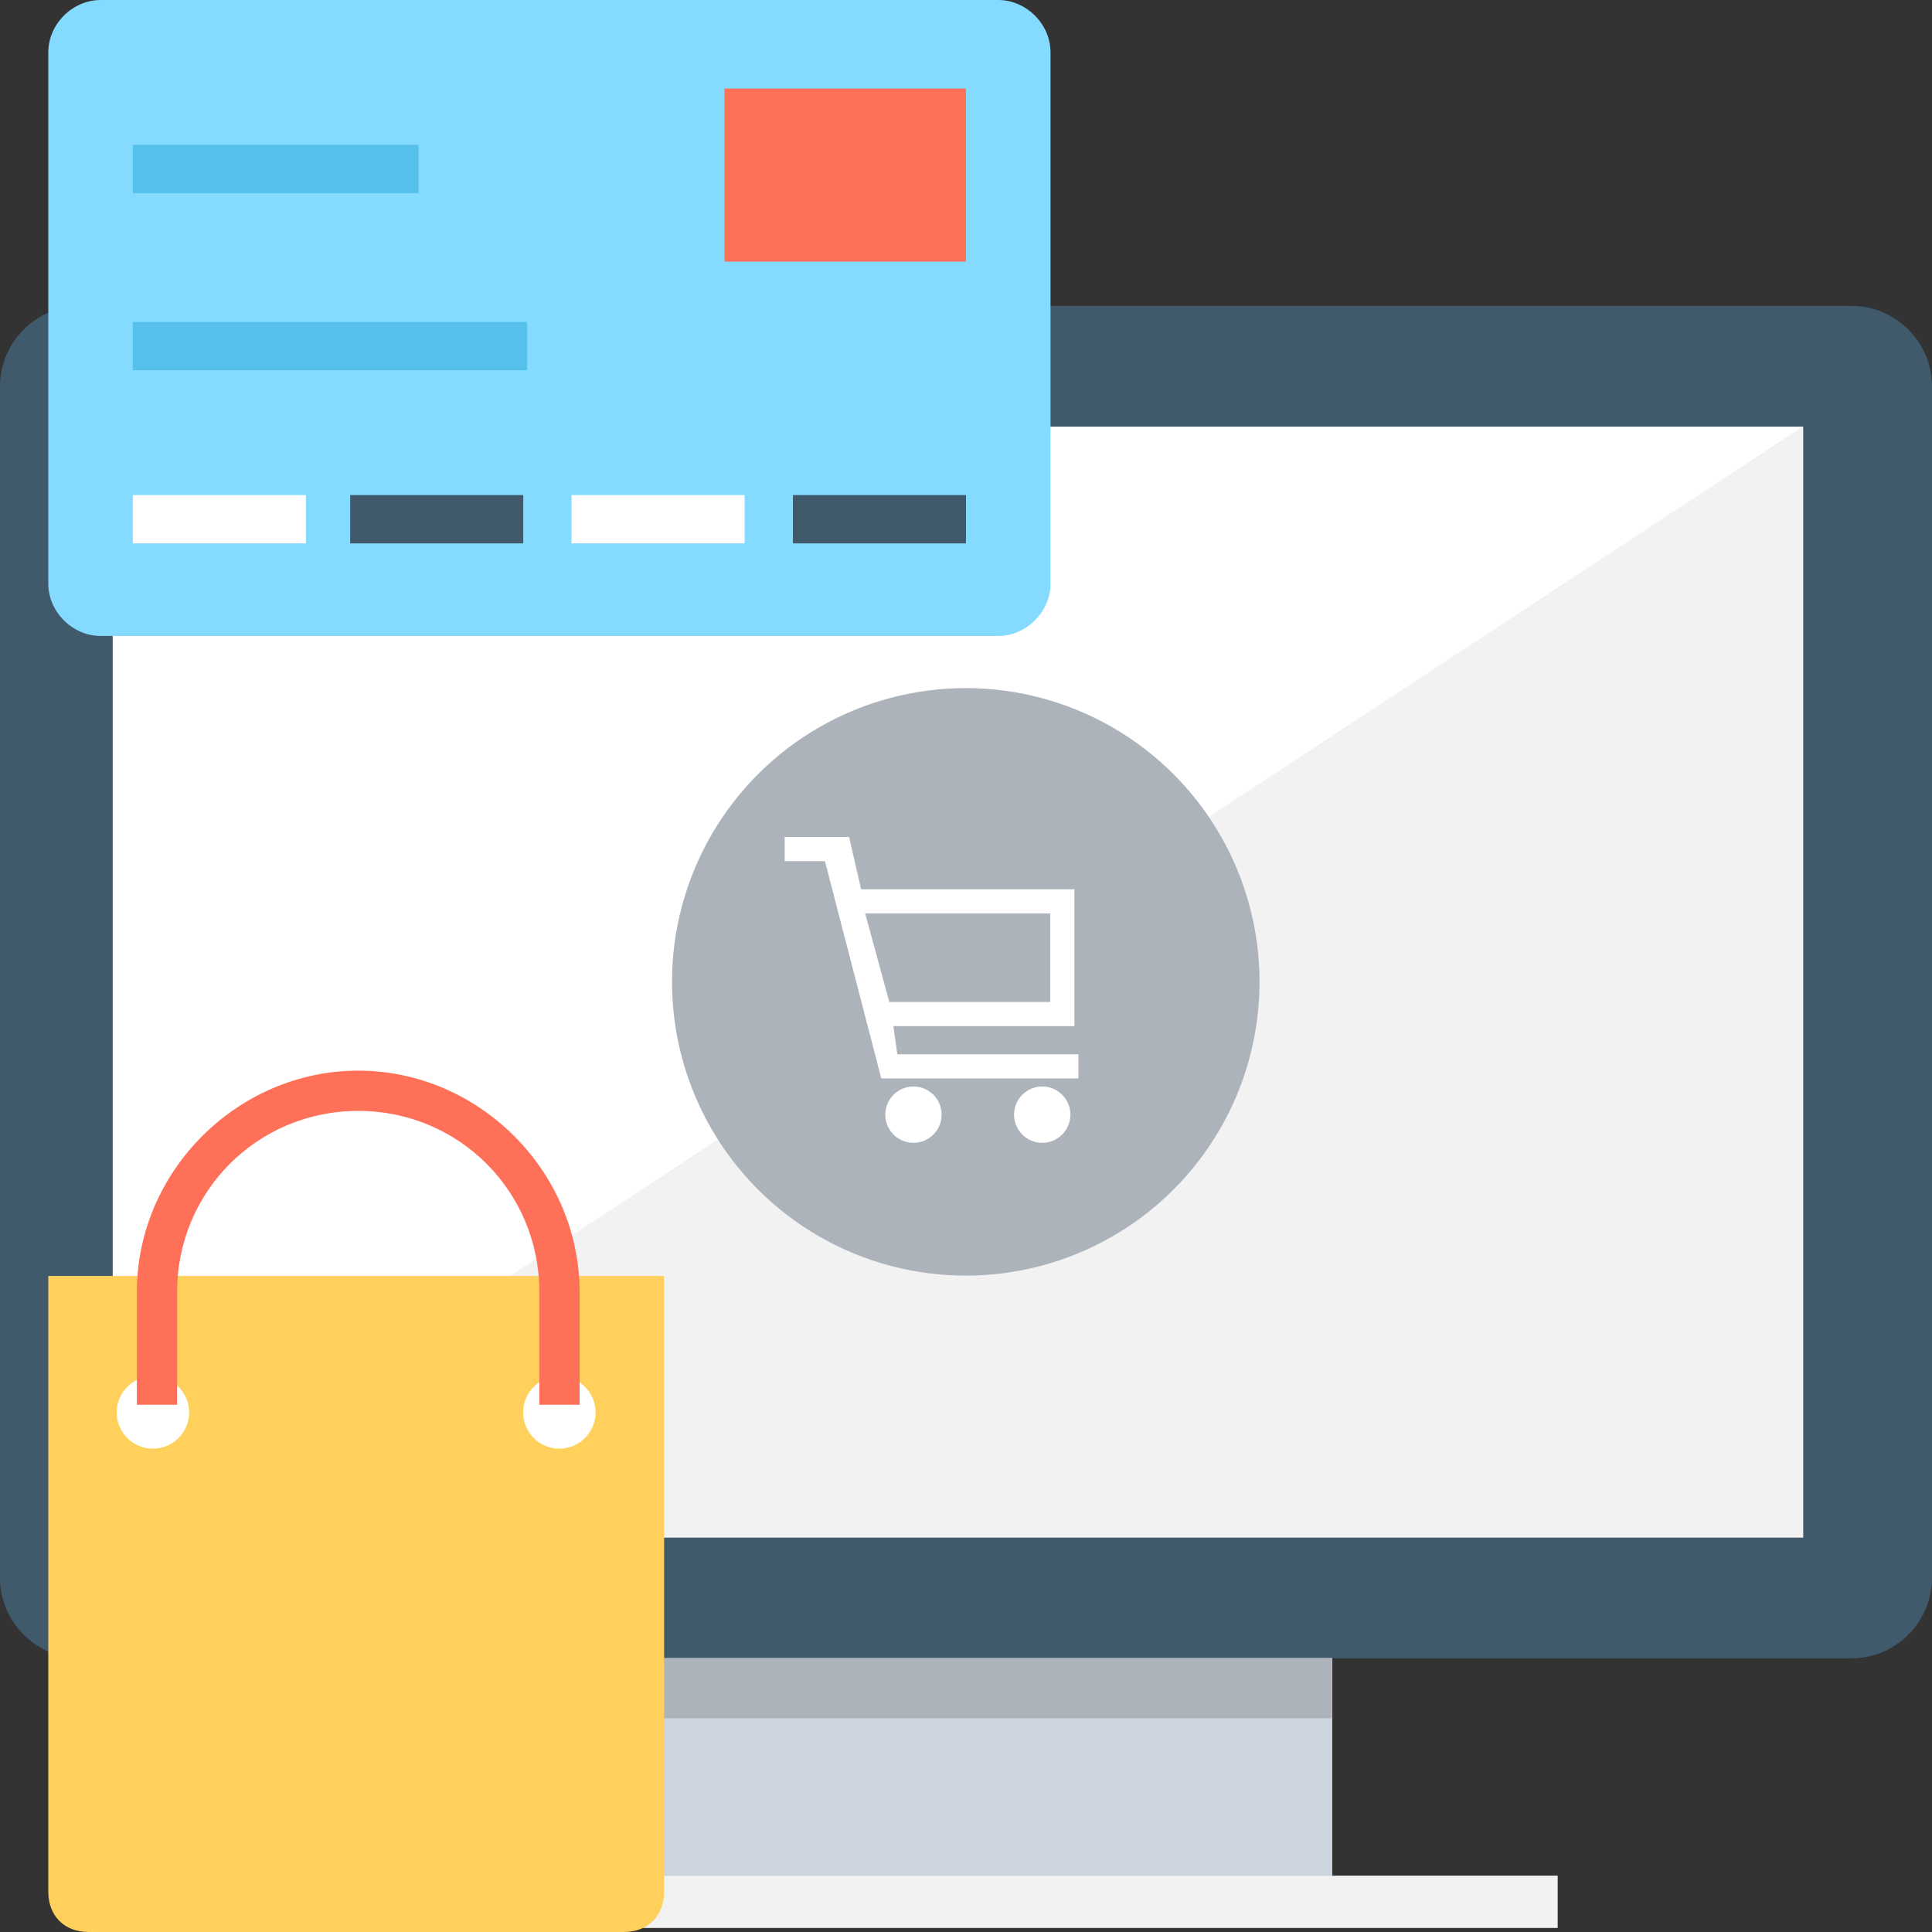
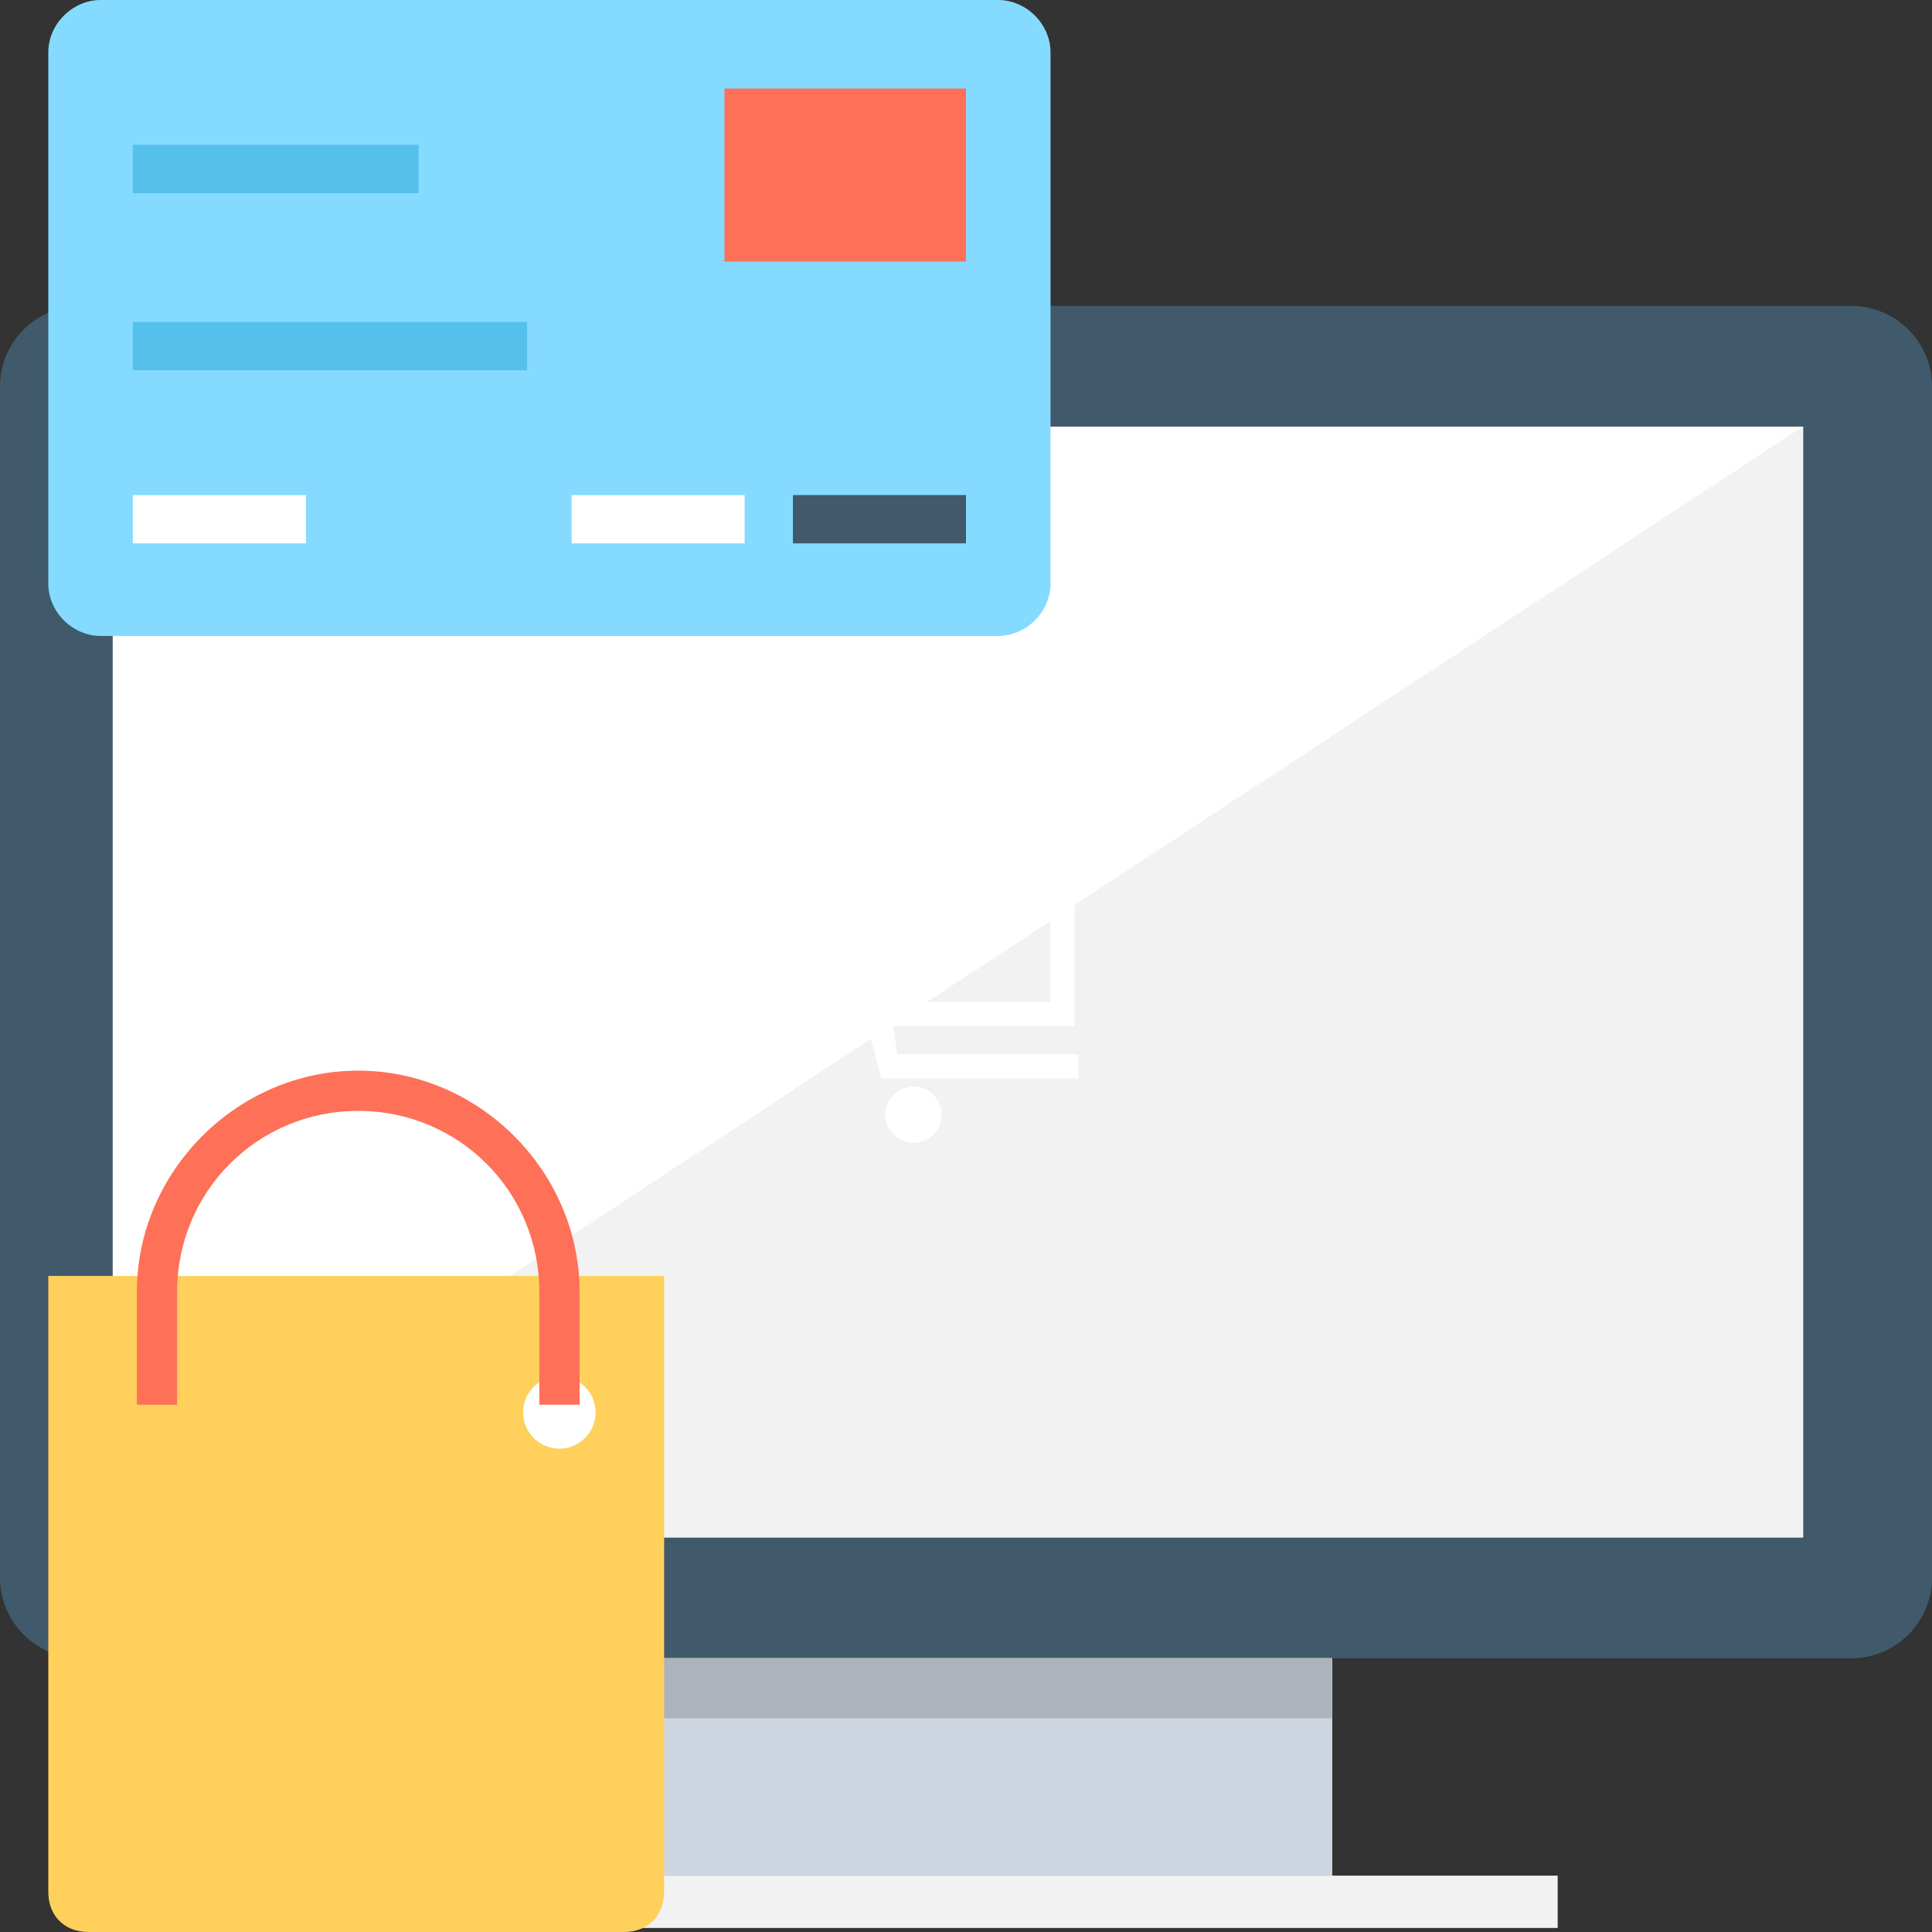
<svg xmlns="http://www.w3.org/2000/svg" xmlns:ns1="http://sodipodi.sourceforge.net/DTD/sodipodi-0.dtd" xmlns:ns2="http://www.inkscape.org/namespaces/inkscape" version="1.1" id="Layer_1" x="0px" y="0px" viewBox="0 0 600 600" xml:space="preserve" ns1:docname="online-shop-page-2.svg" width="600" height="600" ns2:version="0.92.3 (2405546, 2018-03-11)">
  <rect x="0" y="0" width="600" height="600" fill="#333333" stroke="none" />
  <defs id="defs87" />
  <ns1:namedview pagecolor="#ffffff" bordercolor="#666666" borderopacity="1" objecttolerance="10" gridtolerance="10" guidetolerance="10" ns2:pageopacity="0" ns2:pageshadow="2" ns2:window-width="1853" ns2:window-height="1025" id="namedview85" showgrid="false" ns2:zoom="1.0583138" ns2:cx="232.66047" ns2:cy="251.56012" ns2:window-x="67" ns2:window-y="27" ns2:window-maximized="1" ns2:current-layer="Layer_1" />
  <path style="fill:#40596b;stroke-width:1" d="M 575,95 H 25 C 11.25,95 0,106.25 0,120 v 370 c 0,13.75 11.25,25 25,25 h 550 c 13.75,0 25,-11.25 25,-25 V 120 c 0,-13.75 -11.25,-25 -25,-25 z" id="path2" ns2:connector-curvature="0" />
  <rect x="35" y="132.5" style="fill:#ffffff;stroke-width:1" width="525" height="345" id="rect4" />
  <polygon style="fill:#f2f2f2;stroke-width:0.836" points="468.114,399.151 29.257,399.151 468.114,110.759 " id="polygon6" transform="matrix(1.196,0,0,1.196,0,-5.9814456e-6)" />
  <rect x="185" y="515" style="fill:#cdd6e0;stroke-width:1" width="228.75" height="67.501" id="rect8" />
  <rect x="116.251" y="582.499" style="fill:#f2f2f2;stroke-width:1" width="367.5" height="16.25" id="rect10" />
  <g id="g16" transform="matrix(1.196,0,0,1.196,0,-5.9814456e-6)" style="stroke-width:0.836">
    <rect x="154.645" y="430.498" style="fill:#acb3ba;stroke-width:0.836" width="191.216" height="15.673" id="rect12" />
-     <circle style="fill:#acb3ba;stroke-width:0.836" cx="250.776" cy="254.955" r="76.278" id="circle14" />
  </g>
  <g id="g24" transform="matrix(1.196,0,0,1.196,0,-5.9814456e-6)" style="stroke-width:0.836">
    <path style="fill:#ffffff;stroke-width:0.836" d="m 233.012,273.763 -1.045,-7.314 h 47.02 v -35.527 h -55.38 l -3.135,-13.584 h -16.718 v 6.269 h 10.449 l 14.629,56.424 h 51.2 v -6.269 h -47.02 z m 39.706,-36.571 v 22.988 h -41.796 l -6.269,-22.988 z" id="path18" ns2:connector-curvature="0" />
    <circle style="fill:#ffffff;stroke-width:0.836" cx="237.192" cy="289.437" r="7.314" id="circle20" />
-     <circle style="fill:#ffffff;stroke-width:0.836" cx="270.629" cy="289.437" r="7.314" id="circle22" />
  </g>
  <path style="fill:#84dbff;stroke-width:1" d="M 326.25,16.25 V 181.25 c 0,8.75 -7.5,16.25 -16.25,16.25 H 31.249 c -8.75,0 -16.25,-7.5 -16.25,-16.25 V 16.25 C 15,7.5 22.5,-1.0375546e-5 31.249,-1.0375546e-5 H 309.999 c 8.751,0 16.25,7.5 16.25,16.25 z" id="path26" ns2:connector-curvature="0" />
  <rect x="225" y="27.5" style="fill:#ff7058;stroke-width:1" width="75" height="53.75" id="rect28" />
  <g id="g34" transform="matrix(1.196,0,0,1.196,0,-5.9814456e-6)" style="stroke-width:0.836">
    <rect x="34.482" y="37.616" style="fill:#54c0eb;stroke-width:0.836" width="74.188" height="12.539" id="rect30" />
    <rect x="34.482" y="83.592" style="fill:#54c0eb;stroke-width:0.836" width="102.4" height="12.539" id="rect32" />
  </g>
  <rect x="41.25" y="153.749" style="fill:#ffffff;stroke-width:1" width="53.75" height="15" id="rect36" />
-   <rect x="108.75" y="153.749" style="fill:#40596b;stroke-width:1" width="53.75" height="15" id="rect38" />
  <rect x="177.501" y="153.749" style="fill:#ffffff;stroke-width:1" width="53.75" height="15" id="rect40" />
  <rect x="246.25" y="153.749" style="fill:#40596b;stroke-width:1" width="53.75" height="15" id="rect42" />
  <path style="fill:#ffd15c;stroke-width:1" d="m 15,396.25 v 191.25 c 0,7.5 5,12.5 12.5,12.5 H 193.75 c 7.5,0 12.5,-5 12.5,-12.5 V 396.25 Z" id="path44" ns2:connector-curvature="0" />
  <g id="g50" transform="matrix(1.196,0,0,1.196,0,-5.9814456e-6)" style="stroke-width:0.836">
-     <circle style="fill:#ffffff;stroke-width:0.836" cx="39.706" cy="366.759" r="9.404" id="circle46" />
    <circle style="fill:#ffffff;stroke-width:0.836" cx="145.241" cy="366.759" r="9.404" id="circle48" />
  </g>
  <path style="fill:#ff7058;stroke-width:1" d="m 180,436.25 h -12.5 v -35 c 0,-31.249 -25,-56.25 -56.25,-56.25 -31.249,0 -56.25,25 -56.25,56.25 v 35 H 42.501 v -35 c 0,-37.5 31.249,-68.75 68.75,-68.75 37.5,0 68.75,31.249 68.75,68.75 z" id="path52" ns2:connector-curvature="0" />
  <g id="g54" transform="matrix(1.196,0,0,1.196,0,-5.9814456e-6)" style="stroke-width:0.836">
</g>
  <g id="g56" transform="matrix(1.196,0,0,1.196,0,-5.9814456e-6)" style="stroke-width:0.836">
</g>
  <g id="g58" transform="matrix(1.196,0,0,1.196,0,-5.9814456e-6)" style="stroke-width:0.836">
</g>
  <g id="g60" transform="matrix(1.196,0,0,1.196,0,-5.9814456e-6)" style="stroke-width:0.836">
</g>
  <g id="g62" transform="matrix(1.196,0,0,1.196,0,-5.9814456e-6)" style="stroke-width:0.836">
</g>
  <g id="g64" transform="matrix(1.196,0,0,1.196,0,-5.9814456e-6)" style="stroke-width:0.836">
</g>
  <g id="g66" transform="matrix(1.196,0,0,1.196,0,-5.9814456e-6)" style="stroke-width:0.836">
</g>
  <g id="g68" transform="matrix(1.196,0,0,1.196,0,-5.9814456e-6)" style="stroke-width:0.836">
</g>
  <g id="g70" transform="matrix(1.196,0,0,1.196,0,-5.9814456e-6)" style="stroke-width:0.836">
</g>
  <g id="g72" transform="matrix(1.196,0,0,1.196,0,-5.9814456e-6)" style="stroke-width:0.836">
</g>
  <g id="g74" transform="matrix(1.196,0,0,1.196,0,-5.9814456e-6)" style="stroke-width:0.836">
</g>
  <g id="g76" transform="matrix(1.196,0,0,1.196,0,-5.9814456e-6)" style="stroke-width:0.836">
</g>
  <g id="g78" transform="matrix(1.196,0,0,1.196,0,-5.9814456e-6)" style="stroke-width:0.836">
</g>
  <g id="g80" transform="matrix(1.196,0,0,1.196,0,-5.9814456e-6)" style="stroke-width:0.836">
</g>
  <g id="g82" transform="matrix(1.196,0,0,1.196,0,-5.9814456e-6)" style="stroke-width:0.836">
</g>
</svg>